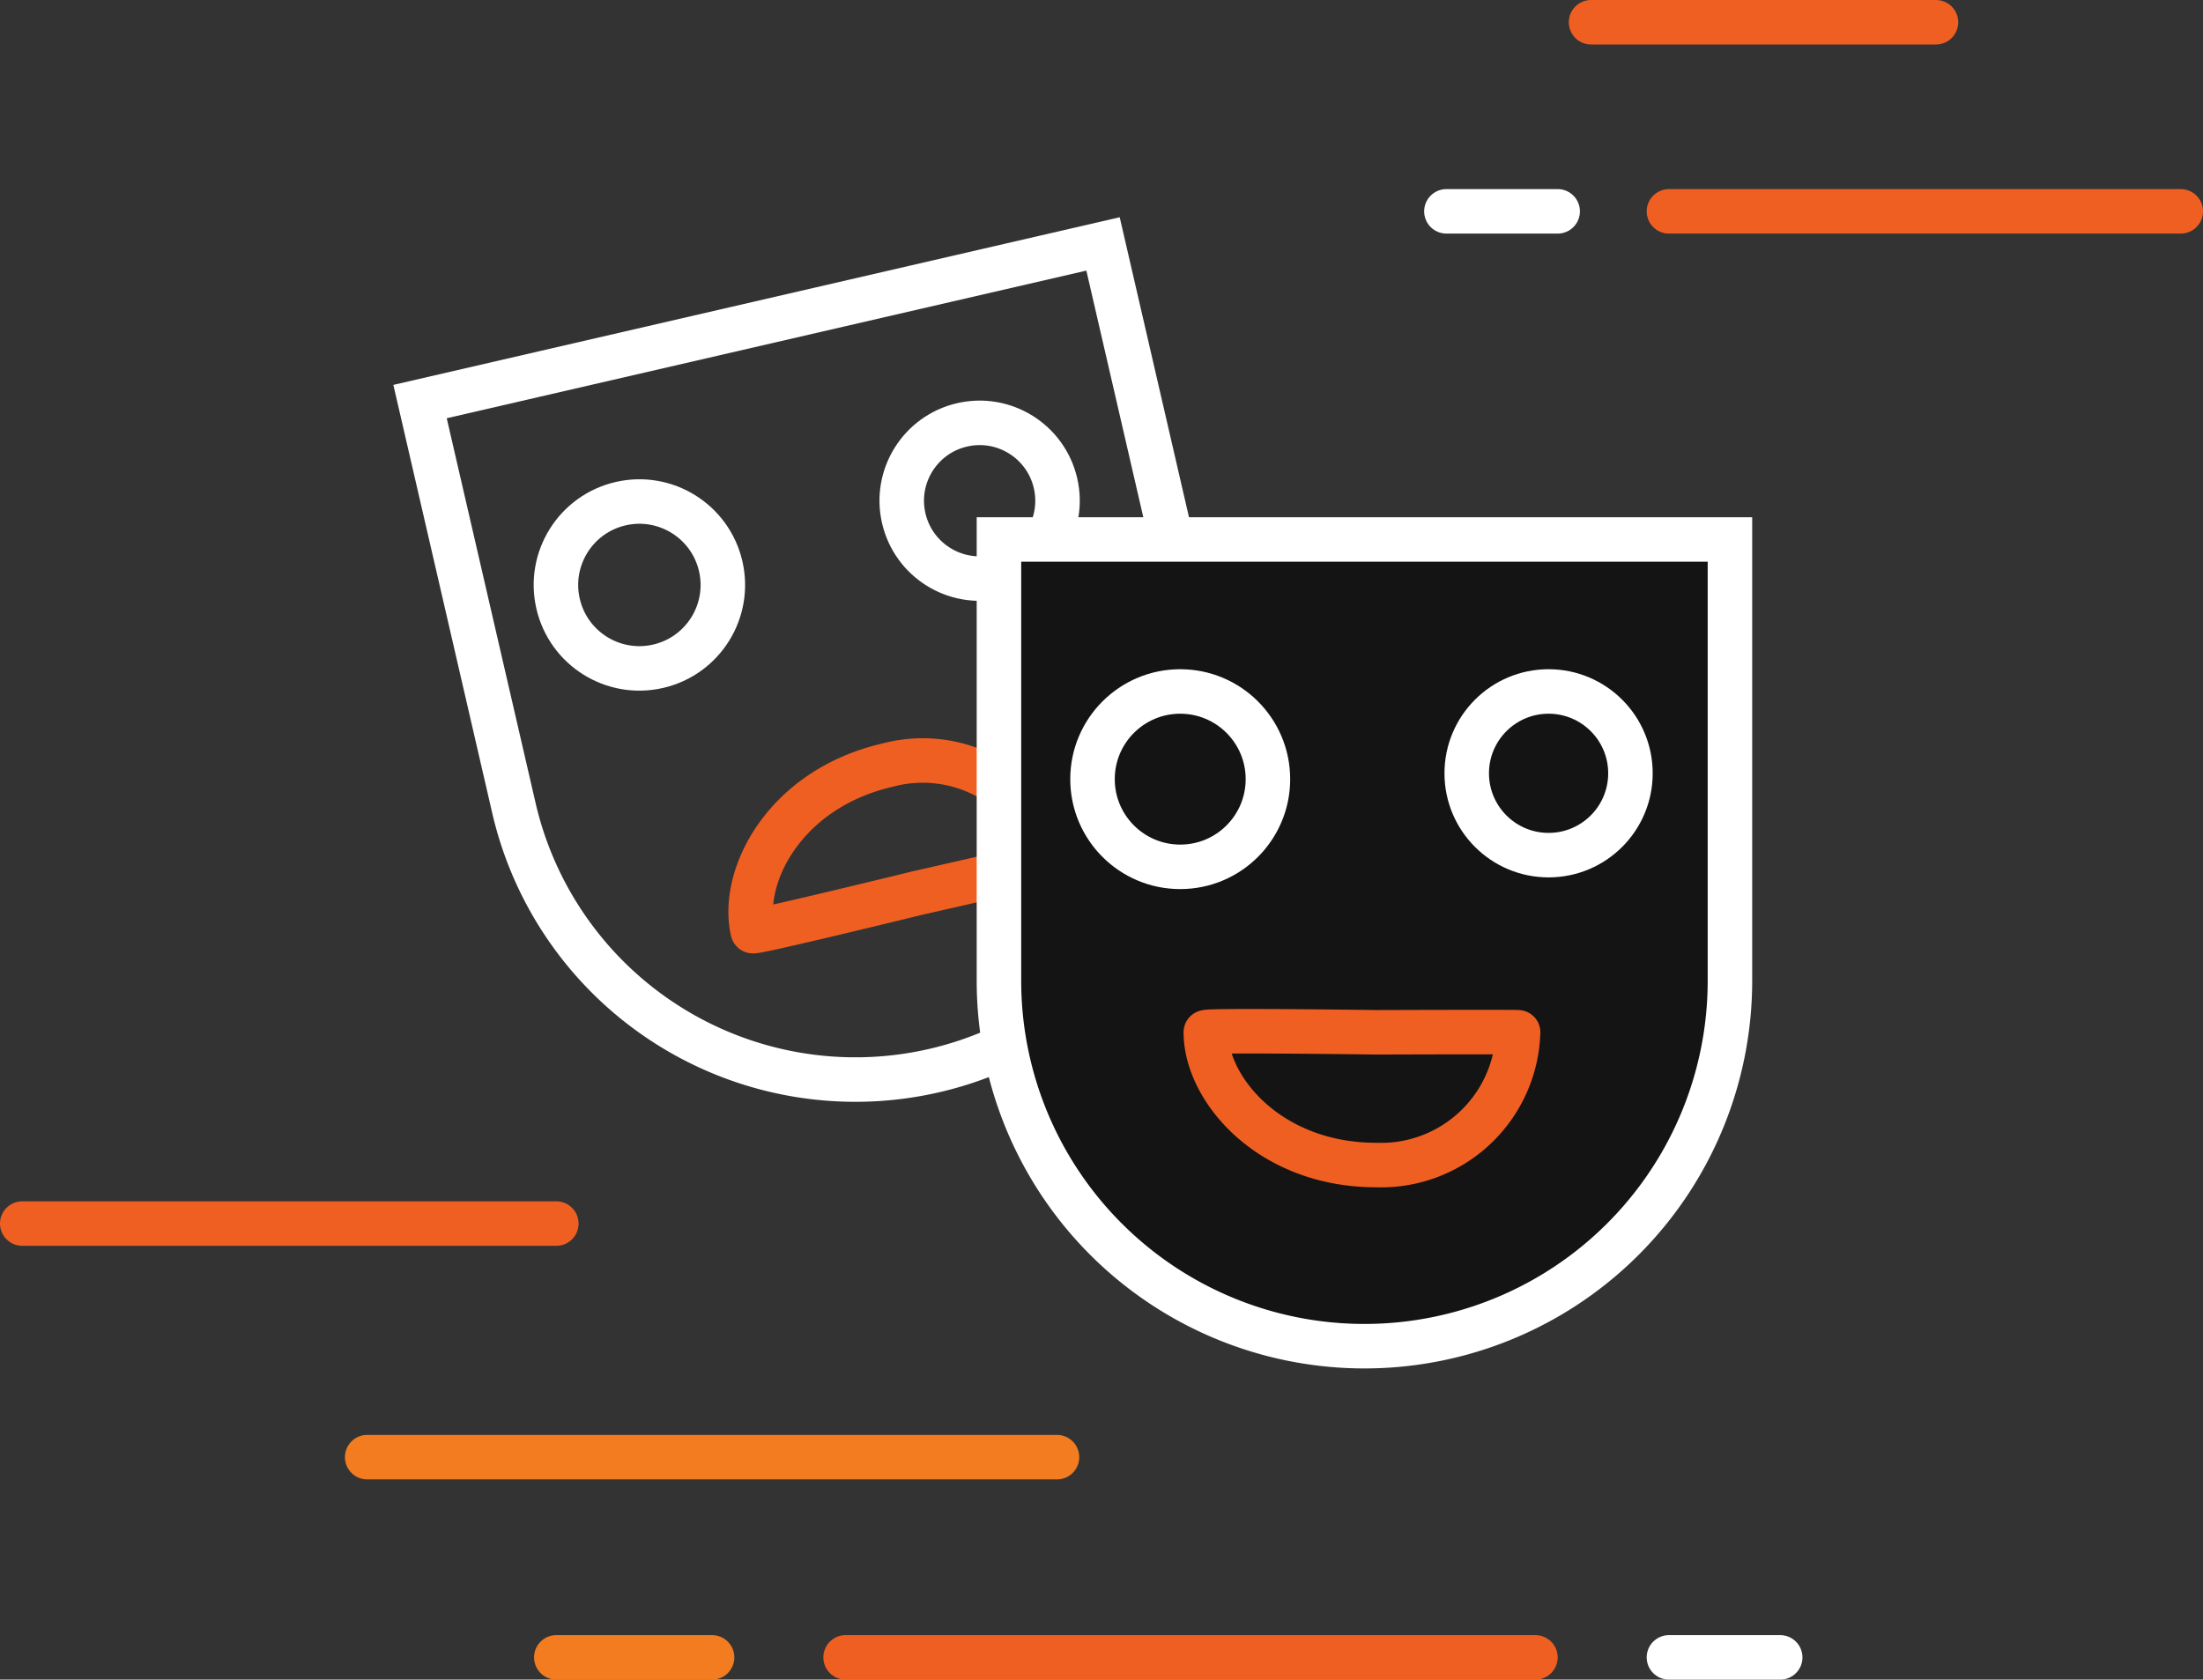
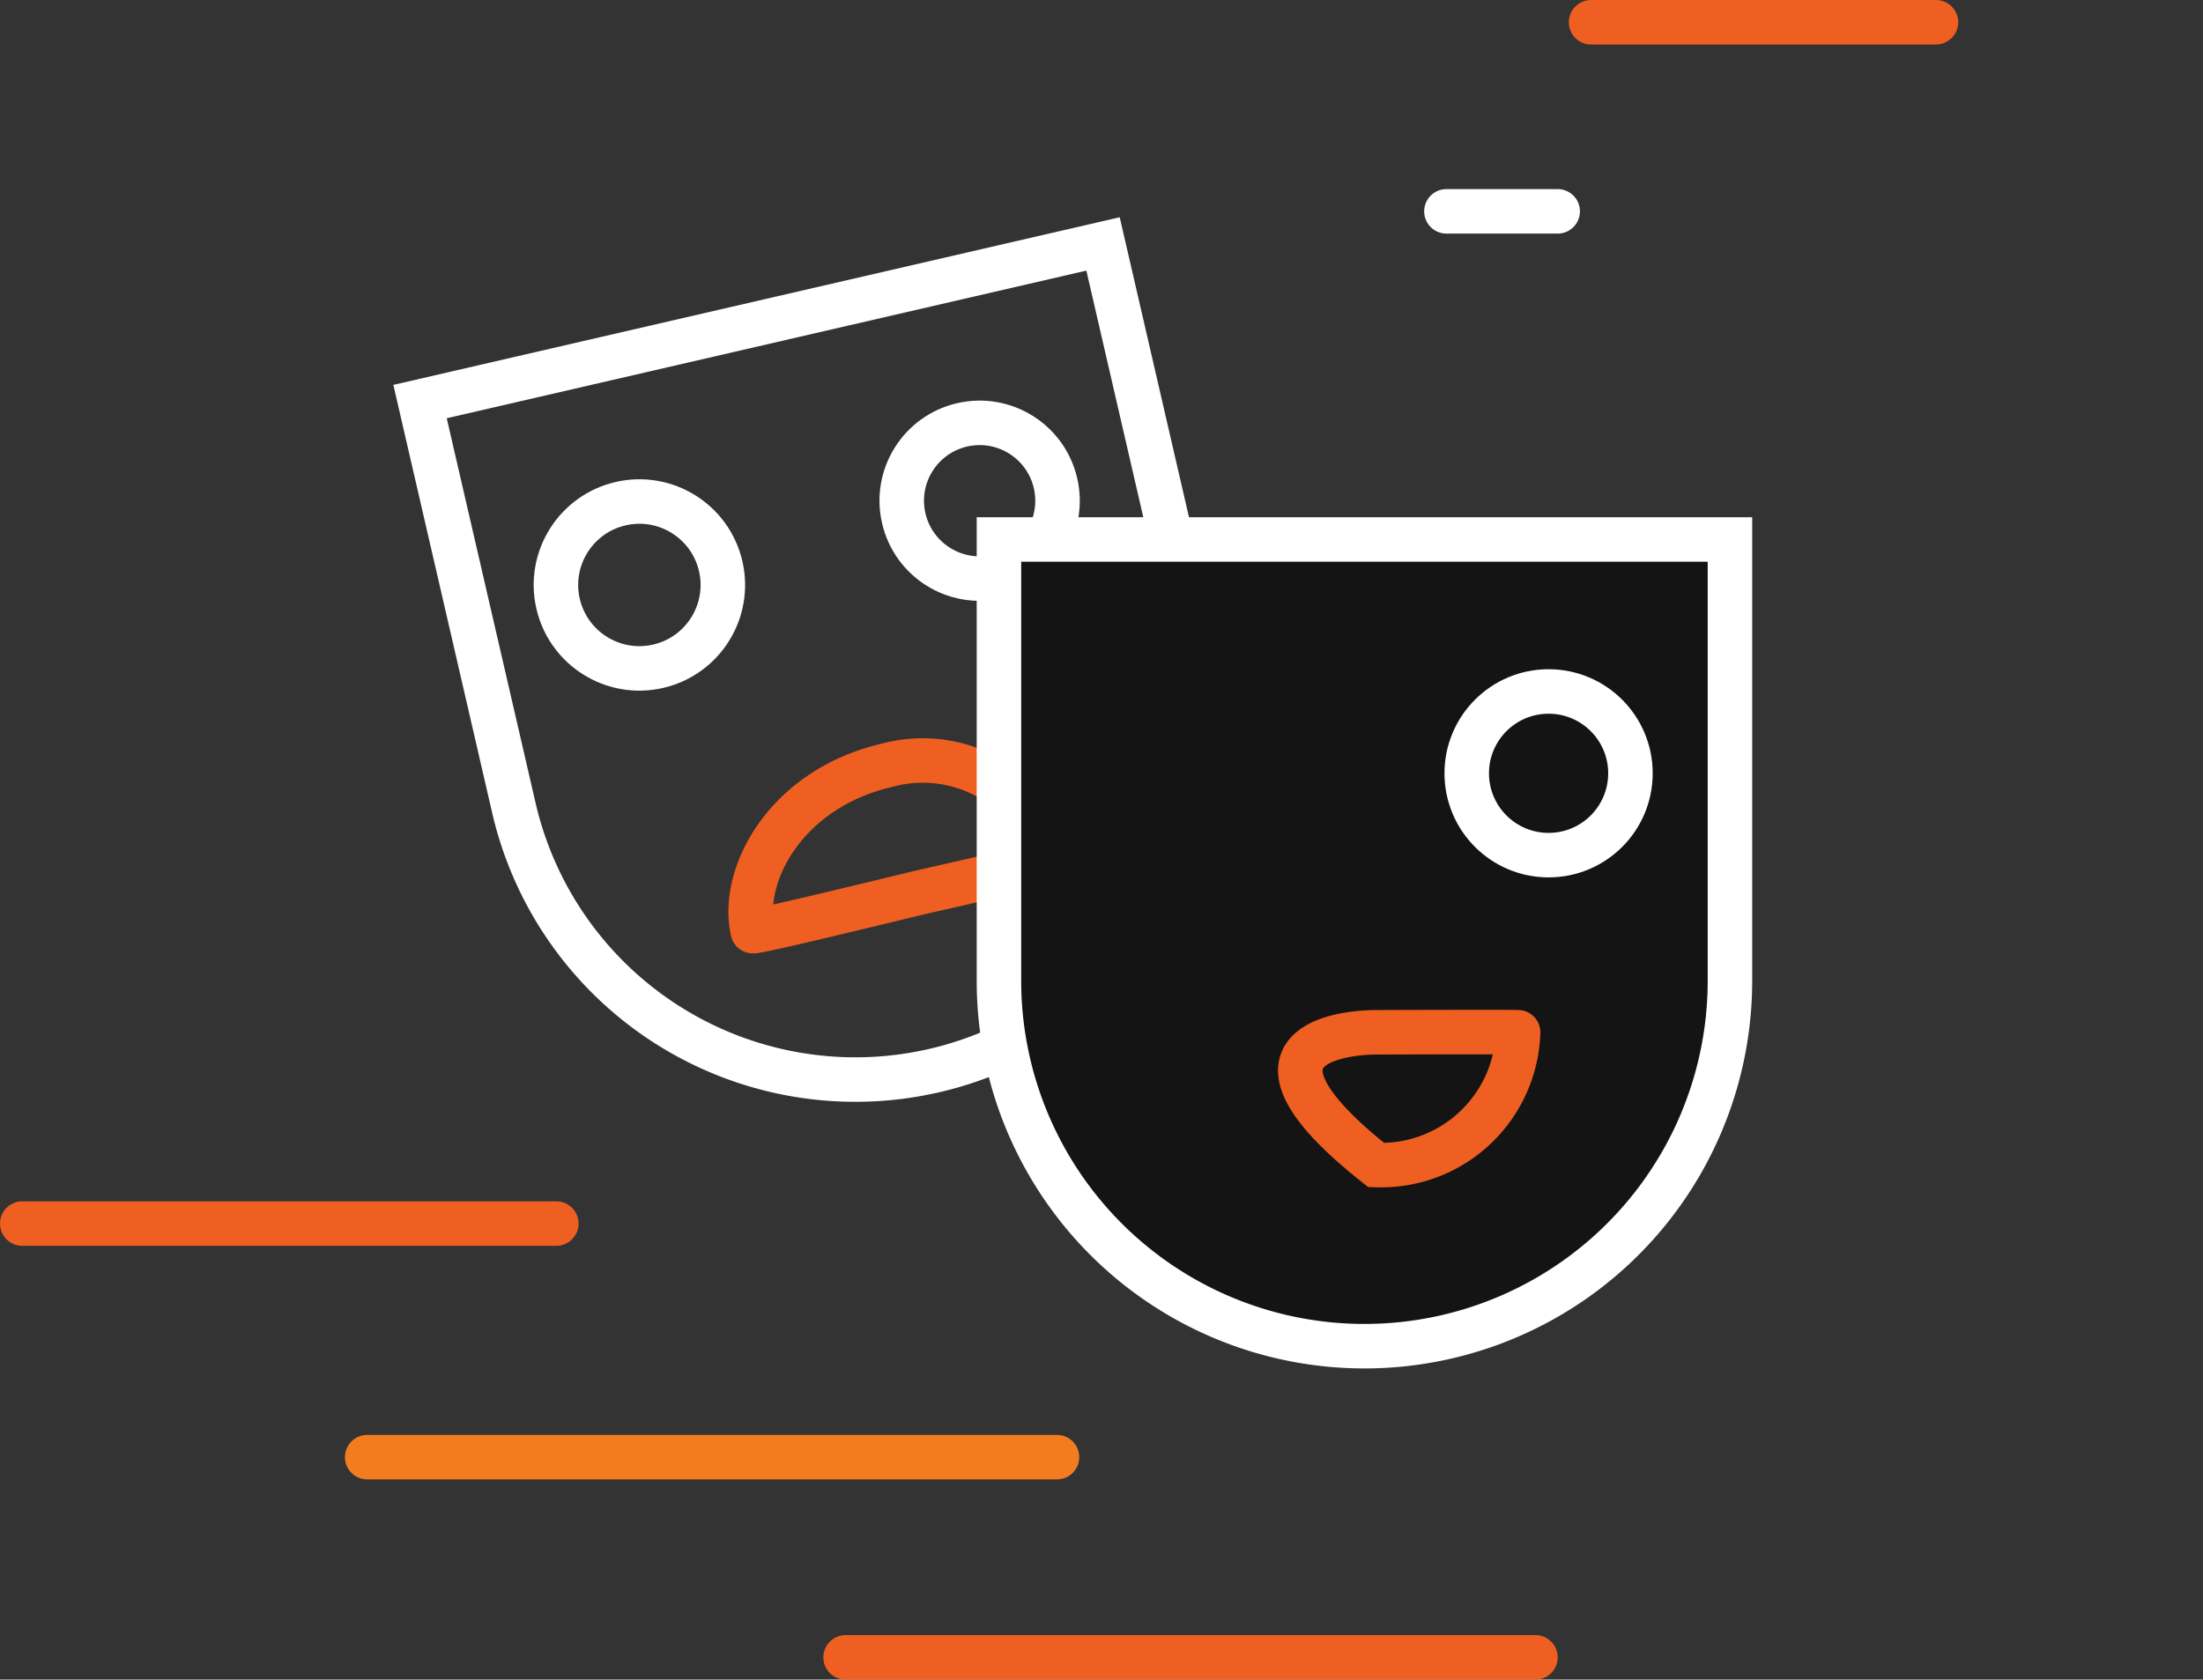
<svg xmlns="http://www.w3.org/2000/svg" width="198" height="151" viewBox="0 0 198 151">
  <rect x="0" y="0" width="198" height="151" fill="#333333" stroke="none" />
  <g transform="translate(-952 -716)">
    <g transform="translate(-183.836 256.396) rotate(-13)">
      <path d="M0,0H63a0,0,0,0,1,0,0V37.5A31.5,31.5,0,0,1,31.5,69h0A31.5,31.5,0,0,1,0,37.5V0A0,0,0,0,1,0,0Z" transform="translate(1032 747)" fill="none" stroke="#fff" stroke-linecap="round" stroke-width="4" />
      <circle cx="7.5" cy="7.5" r="7.5" transform="translate(1040 760)" fill="none" stroke="#fff" stroke-width="4" />
      <circle cx="7" cy="7" r="7" transform="translate(1072 760)" fill="none" stroke="#fff" stroke-width="4" />
      <path d="M6.712,15.561s12.7.044,12.62,0A12.191,12.191,0,0,0,6.712,3.75c-9.5,0-15.154,6.751-15.154,11.811C-8.479,15.766,6.712,15.561,6.712,15.561Z" transform="translate(1058.871 784.549)" fill="none" stroke="#f05f22" stroke-width="4" />
    </g>
    <g transform="translate(9.783 17.5)">
      <path d="M0,0H65.7a0,0,0,0,1,0,0V39.675A32.849,32.849,0,0,1,32.849,72.524h0A32.849,32.849,0,0,1,0,39.675V0A0,0,0,0,1,0,0Z" transform="translate(1032 747)" fill="#141414" stroke="#fff" stroke-linecap="round" stroke-width="4" />
-       <circle cx="7.883" cy="7.883" r="7.883" transform="translate(1040.409 760.664)" fill="none" stroke="#fff" stroke-width="4" />
      <circle cx="7.357" cy="7.357" r="7.357" transform="translate(1074.043 760.664)" fill="none" stroke="#fff" stroke-width="4" />
-       <path d="M6.871,3.843s12.83-.044,12.752,0A12.319,12.319,0,0,1,6.871,15.777c-9.6,0-15.313-6.822-15.313-11.935C-8.479,3.635,6.871,3.843,6.871,3.843Z" transform="translate(1059.036 787.461)" fill="none" stroke="#f05f22" stroke-width="4" />
+       <path d="M6.871,3.843s12.83-.044,12.752,0A12.319,12.319,0,0,1,6.871,15.777C-8.479,3.635,6.871,3.843,6.871,3.843Z" transform="translate(1059.036 787.461)" fill="none" stroke="#f05f22" stroke-width="4" />
    </g>
-     <line x2="46" transform="translate(1102 735)" fill="none" stroke="#f05f22" stroke-linecap="round" stroke-width="4" />
    <line x2="31" transform="translate(1095 718)" fill="none" stroke="#f05f22" stroke-linecap="round" stroke-width="4" />
    <line x2="62" transform="translate(985 847)" fill="none" stroke="#f37c20" stroke-linecap="round" stroke-width="4" />
    <line x2="62" transform="translate(1028 865)" fill="none" stroke="#f05f22" stroke-linecap="round" stroke-width="4" />
-     <line x2="14" transform="translate(1002 865)" fill="none" stroke="#f37c20" stroke-linecap="round" stroke-width="4" />
    <line x2="48" transform="translate(954 826)" fill="none" stroke="#f05f22" stroke-linecap="round" stroke-width="4" />
    <line x2="10" transform="translate(1082 735)" fill="none" stroke="#fff" stroke-linecap="round" stroke-width="4" />
-     <line x2="10" transform="translate(1102 865)" fill="none" stroke="#fff" stroke-linecap="round" stroke-width="4" />
  </g>
</svg>